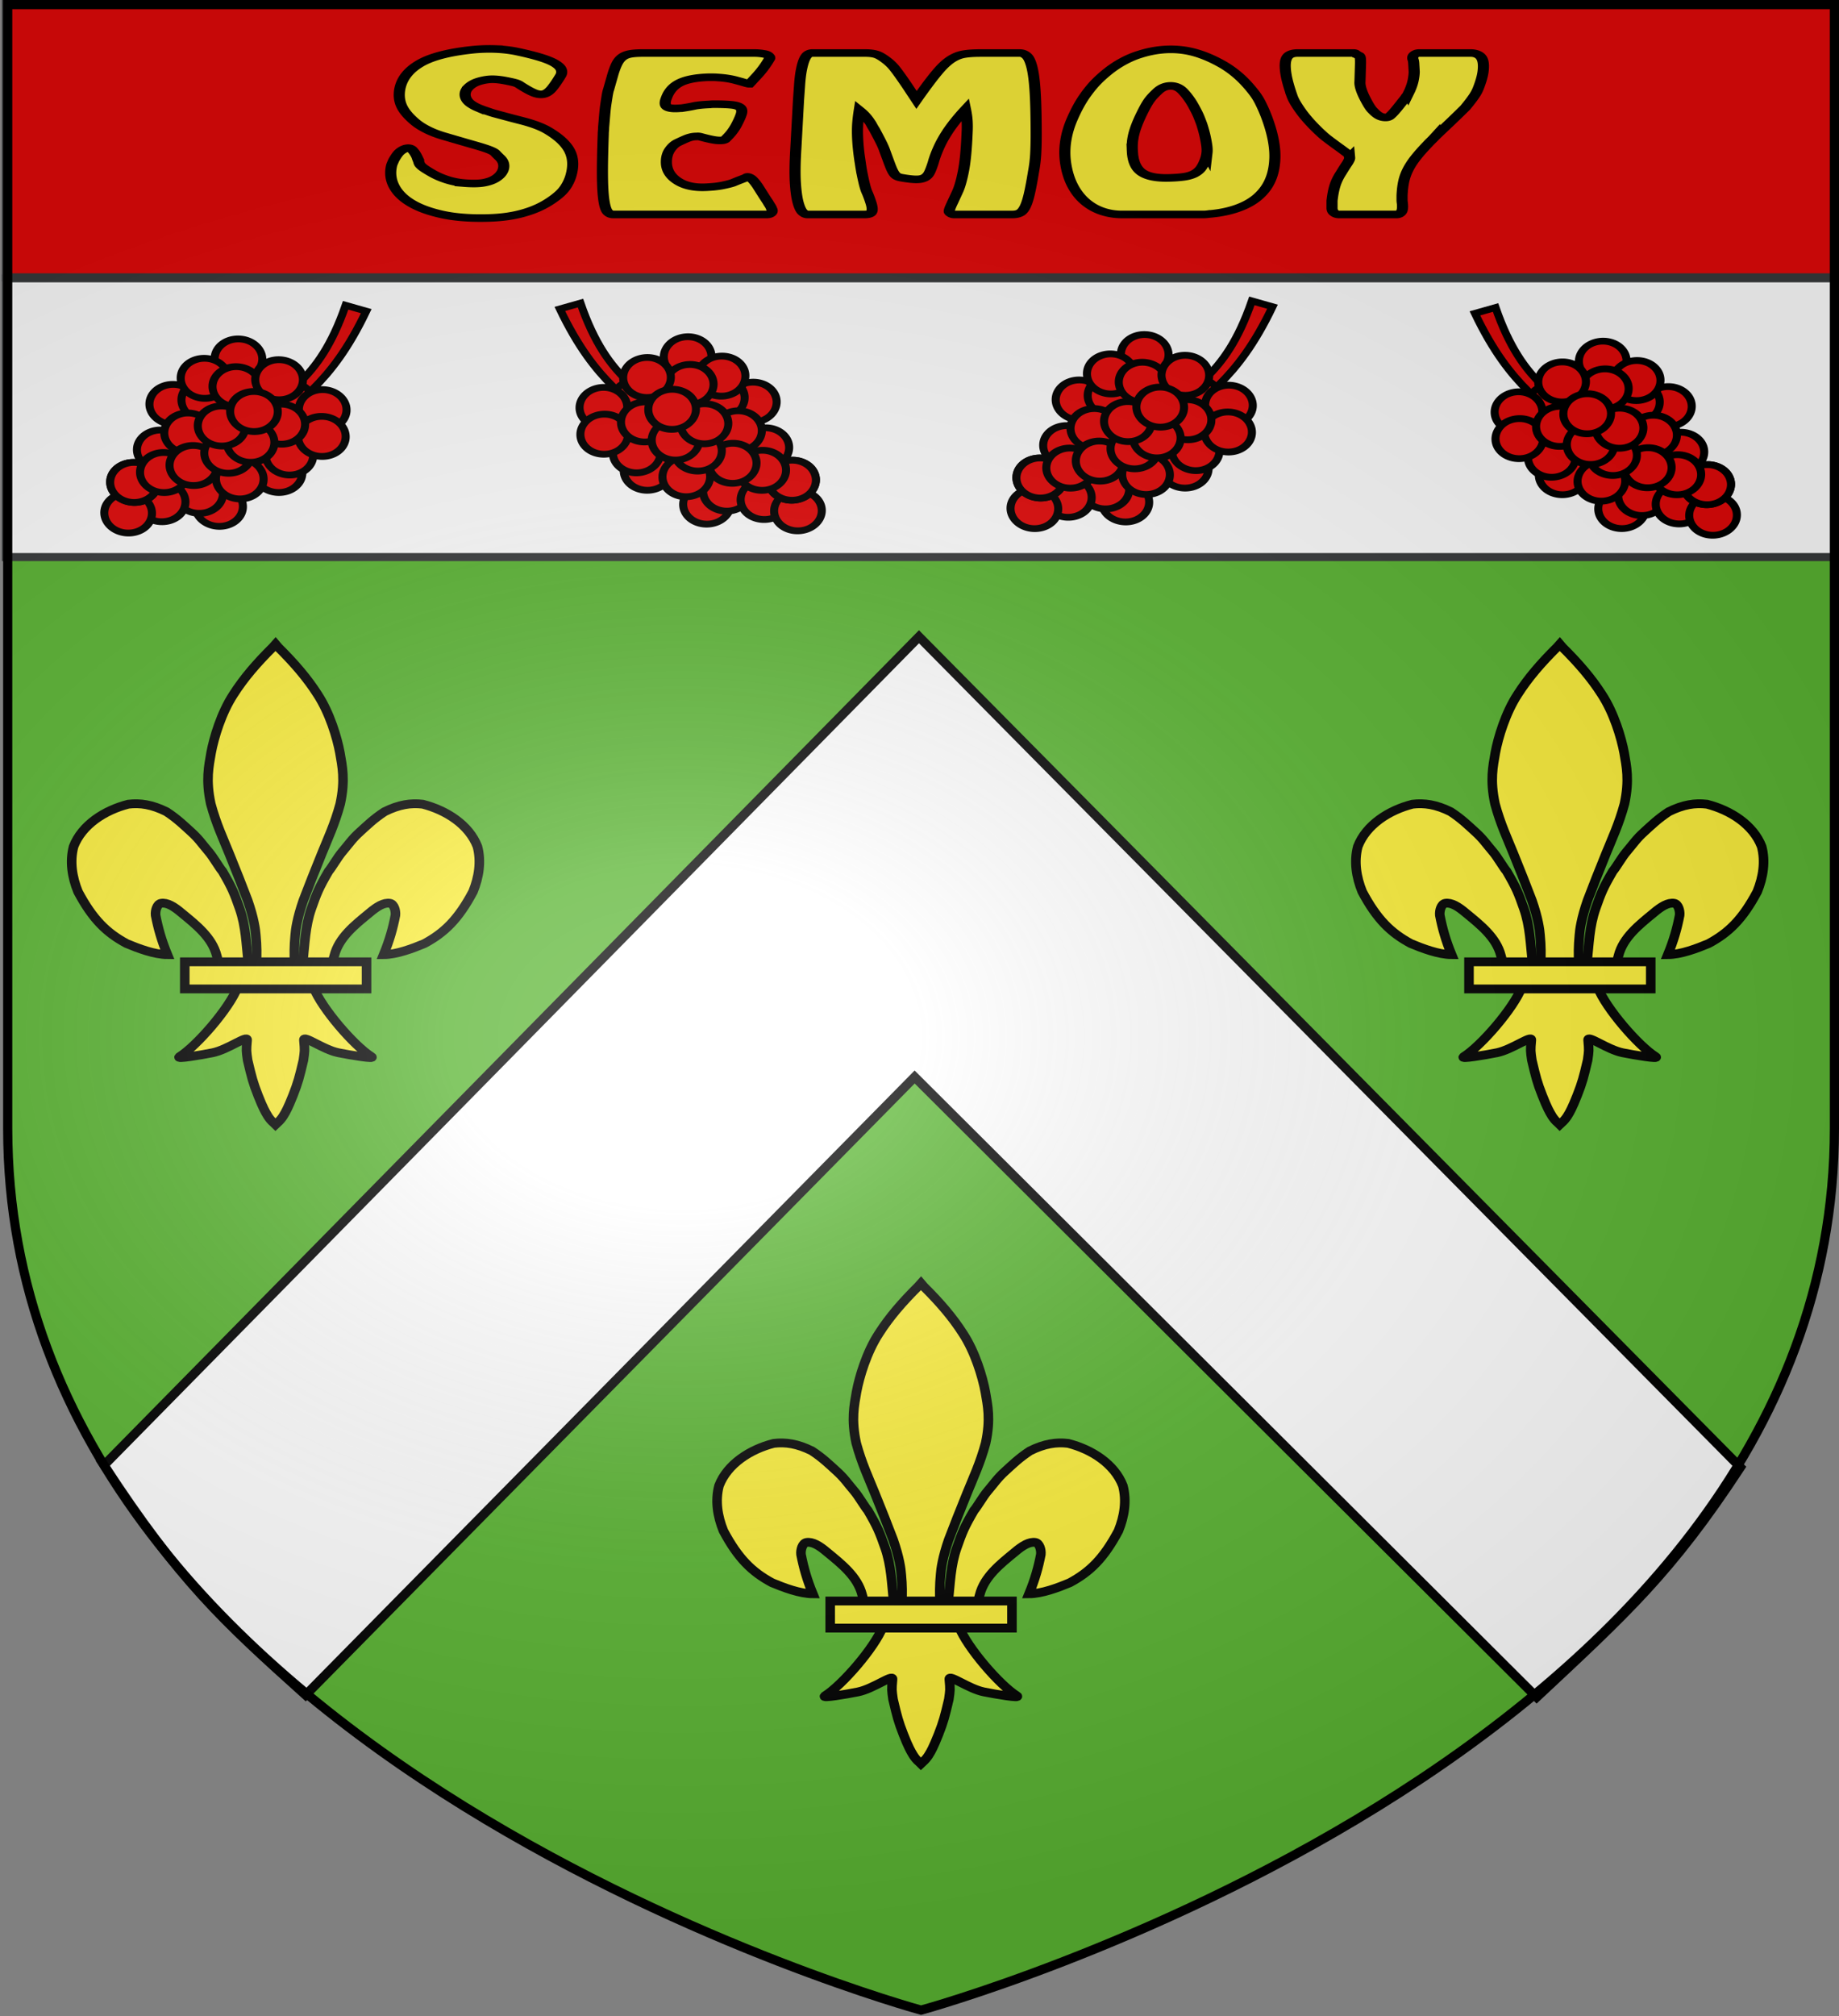
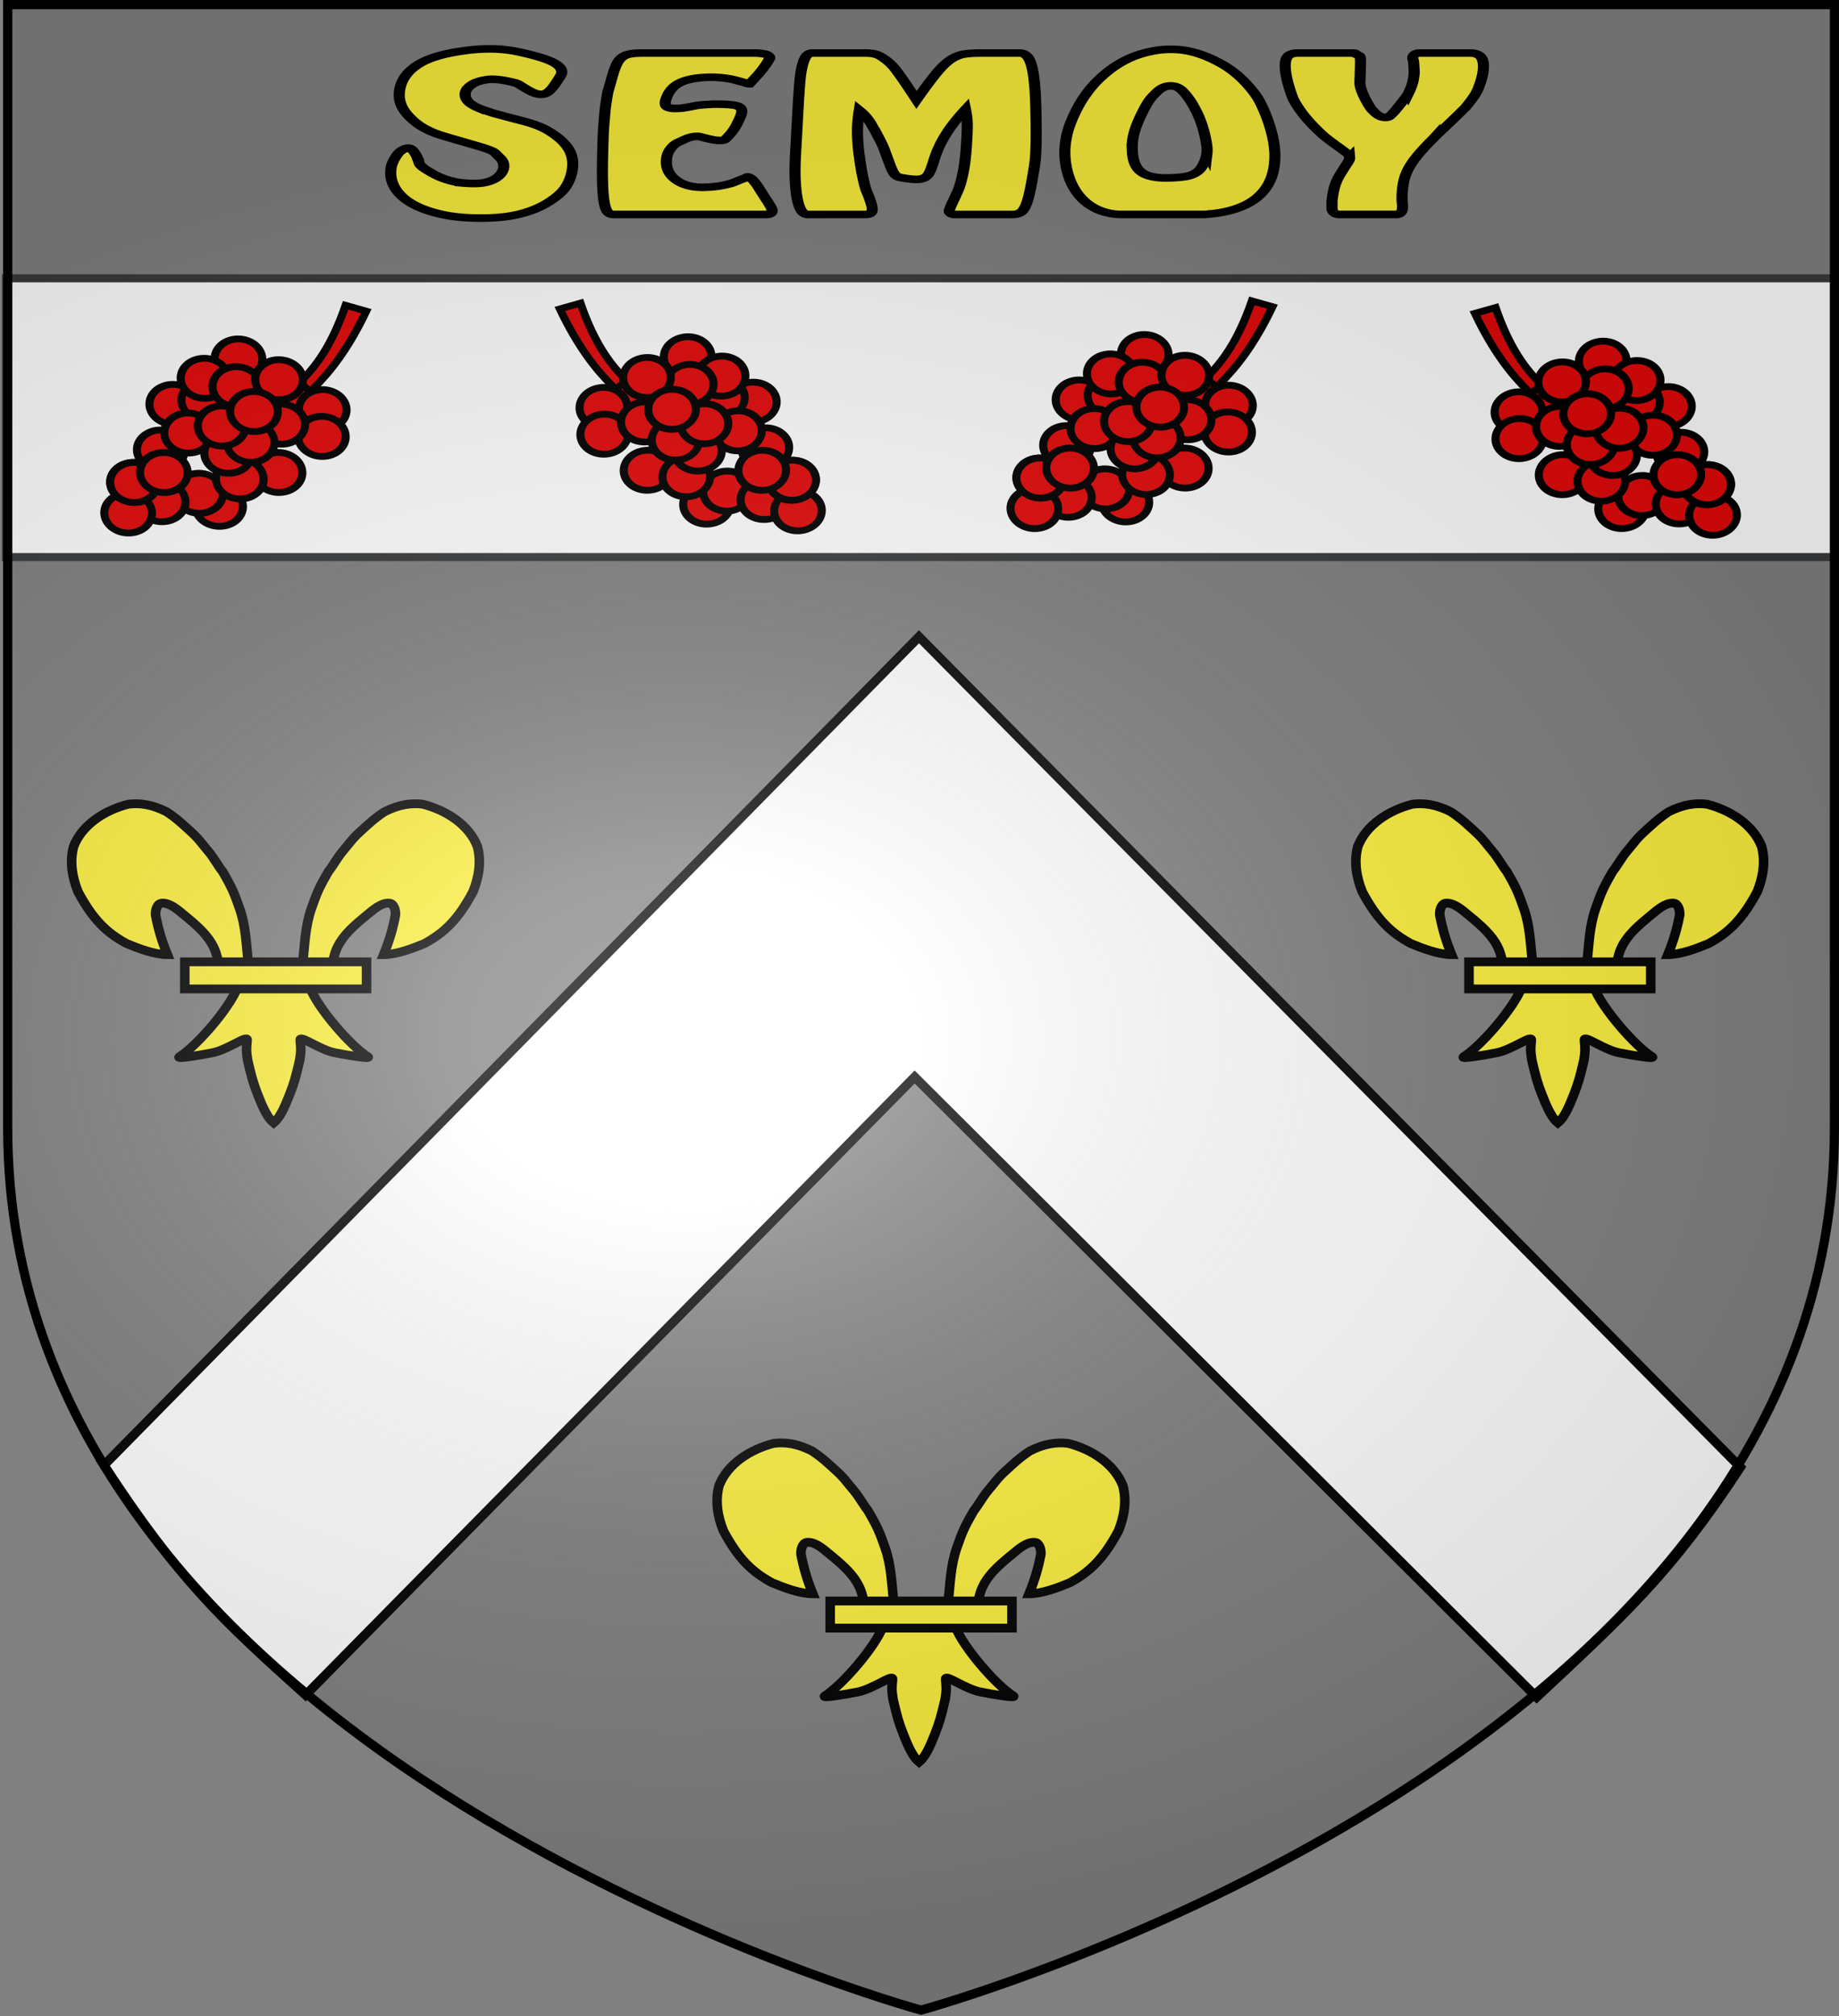
<svg xmlns="http://www.w3.org/2000/svg" xmlns:xlink="http://www.w3.org/1999/xlink" width="601.465" height="658.974" version="1.0">
  <rect width="100%" height="100%" fill="#808080" stroke="none" />
  <desc>Flag of Canton of Valais (Wallis)</desc>
  <defs>
    <radialGradient xlink:href="#a" id="e" cx="221.445" cy="226.331" r="300" fx="221.445" fy="226.331" gradientTransform="matrix(1.354 0 0 .977 -77.582 118.629)" gradientUnits="userSpaceOnUse" />
    <linearGradient id="a">
      <stop offset="0" style="stop-color:white;stop-opacity:.314" />
      <stop offset=".19" style="stop-color:white;stop-opacity:.251" />
      <stop offset=".6" style="stop-color:#6b6b6b;stop-opacity:.125" />
      <stop offset="1" style="stop-color:black;stop-opacity:.125" />
    </linearGradient>
  </defs>
  <g style="display:inline" transform="translate(.914 -.835)">
-     <path d="M300.809 658.26s298.723-81.384 298.723-288.214V2.708H2.086v367.338c0 206.83 298.723 288.213 298.723 288.213" style="opacity:1;fill:#5ab532;fill-opacity:1;fill-rule:evenodd;stroke:none;stroke-width:3;stroke-linecap:butt;stroke-linejoin:miter;stroke-miterlimit:4;stroke-dasharray:none;stroke-opacity:1;display:inline" />
-     <path d="M1.025.372h599.371v91.11H1.026z" style="opacity:1;display:inline;fill:#e20909;fill-opacity:1;stroke:#383a3b;stroke-width:2.625;stroke-miterlimit:4;stroke-opacity:1" />
    <path d="M1.025 91.816h599.371v91.11H1.026z" style="opacity:1;display:inline;fill:#fff;fill-opacity:1;stroke:#383a3b;stroke-width:2.625;stroke-miterlimit:4;stroke-opacity:1" />
    <g id="b" style="fill:#e20909">
      <path d="M461.741 285.16c-4.359-21.441 2.962-32.63-16.565-64.222l7.082-3.97c16.011 32.674 12.065 46.839 14.295 64.386" style="opacity:1;fill:#e20909;fill-opacity:1;fill-rule:evenodd;stroke:#000;stroke-width:3;stroke-linecap:butt;stroke-linejoin:miter;stroke-miterlimit:4;stroke-dasharray:none;stroke-opacity:1;display:inline" transform="matrix(.588 .546 -.651 .493 290.593 -252.805)" />
      <g style="opacity:1;fill:#e20909">
        <g style="fill:#e20909">
          <path d="M783.942 599.635a19.092 19.799 0 1 1 .031.01" style="opacity:1;fill:#e20909;fill-opacity:1;fill-rule:evenodd;stroke:#000;stroke-width:6.561;stroke-linecap:round;stroke-linejoin:miter;stroke-miterlimit:4;stroke-dasharray:none;stroke-dashoffset:0;stroke-opacity:1" transform="matrix(.275 .256 -.291 .22 338.421 -176.08)" />
-           <path d="M783.942 599.635a19.092 19.799 0 1 1 .031.01" style="opacity:1;fill:#e20909;fill-opacity:1;fill-rule:evenodd;stroke:#000;stroke-width:6.561;stroke-linecap:round;stroke-linejoin:miter;stroke-miterlimit:4;stroke-dasharray:none;stroke-dashoffset:0;stroke-opacity:1" transform="matrix(.275 .256 -.291 .22 341.977 -181.788)" />
          <path d="M783.942 599.635a19.092 19.799 0 1 1 .031.01" style="opacity:1;fill:#e20909;fill-opacity:1;fill-rule:evenodd;stroke:#000;stroke-width:6.561;stroke-linecap:round;stroke-linejoin:miter;stroke-miterlimit:4;stroke-dasharray:none;stroke-dashoffset:0;stroke-opacity:1" transform="matrix(.275 .256 -.291 .22 342.121 -198.978)" />
          <path d="M783.942 599.635a19.092 19.799 0 1 1 .031.01" style="opacity:1;fill:#e20909;fill-opacity:1;fill-rule:evenodd;stroke:#000;stroke-width:6.561;stroke-linecap:round;stroke-linejoin:miter;stroke-miterlimit:4;stroke-dasharray:none;stroke-dashoffset:0;stroke-opacity:1" transform="matrix(.275 .256 -.291 .22 325.327 -213.18)" />
          <path d="M783.942 599.635a19.092 19.799 0 1 1 .031.01" style="opacity:1;fill:#e20909;fill-opacity:1;fill-rule:evenodd;stroke:#000;stroke-width:6.561;stroke-linecap:round;stroke-linejoin:miter;stroke-miterlimit:4;stroke-dasharray:none;stroke-dashoffset:0;stroke-opacity:1" transform="matrix(.275 .256 -.291 .22 352.874 -196.62)" />
          <path d="M783.942 599.635a19.092 19.799 0 1 1 .031.01" style="opacity:1;fill:#e20909;fill-opacity:1;fill-rule:evenodd;stroke:#000;stroke-width:6.561;stroke-linecap:round;stroke-linejoin:miter;stroke-miterlimit:4;stroke-dasharray:none;stroke-dashoffset:0;stroke-opacity:1" transform="matrix(.275 .256 -.291 .22 352.597 -187.868)" />
          <path d="M783.942 599.635a19.092 19.799 0 1 1 .031.01" style="opacity:1;fill:#e20909;fill-opacity:1;fill-rule:evenodd;stroke:#000;stroke-width:6.561;stroke-linecap:round;stroke-linejoin:miter;stroke-miterlimit:4;stroke-dasharray:none;stroke-dashoffset:0;stroke-opacity:1" transform="matrix(.275 .256 -.291 .22 304.001 -198.326)" />
          <path d="M783.942 599.635a19.092 19.799 0 1 1 .031.01" style="opacity:1;fill:#e20909;fill-opacity:1;fill-rule:evenodd;stroke:#000;stroke-width:6.561;stroke-linecap:round;stroke-linejoin:miter;stroke-miterlimit:4;stroke-dasharray:none;stroke-dashoffset:0;stroke-opacity:1" transform="matrix(.275 .256 -.291 .22 314.472 -199.695)" />
          <path d="M783.942 599.635a19.092 19.799 0 1 1 .031.01" style="opacity:1;fill:#e20909;fill-opacity:1;fill-rule:evenodd;stroke:#000;stroke-width:6.561;stroke-linecap:round;stroke-linejoin:miter;stroke-miterlimit:4;stroke-dasharray:none;stroke-dashoffset:0;stroke-opacity:1" transform="matrix(.275 .256 -.291 .22 314.229 -206.85)" />
          <path d="M783.942 599.635a19.092 19.799 0 1 1 .031.01" style="opacity:1;fill:#e20909;fill-opacity:1;fill-rule:evenodd;stroke:#000;stroke-width:6.561;stroke-linecap:round;stroke-linejoin:miter;stroke-miterlimit:4;stroke-dasharray:none;stroke-dashoffset:0;stroke-opacity:1" transform="matrix(.275 .256 -.291 .22 339.323 -191.873)" />
          <path d="M783.942 599.635a19.092 19.799 0 1 1 .031.01" style="opacity:1;fill:#e20909;fill-opacity:1;fill-rule:evenodd;stroke:#000;stroke-width:6.561;stroke-linecap:round;stroke-linejoin:miter;stroke-miterlimit:4;stroke-dasharray:none;stroke-dashoffset:0;stroke-opacity:1" transform="matrix(.275 .256 -.291 .22 324.638 -204.118)" />
          <path d="M783.942 599.635a19.092 19.799 0 1 1 .031.01" style="opacity:1;fill:#e20909;fill-opacity:1;fill-rule:evenodd;stroke:#000;stroke-width:6.561;stroke-linecap:round;stroke-linejoin:miter;stroke-miterlimit:4;stroke-dasharray:none;stroke-dashoffset:0;stroke-opacity:1" transform="matrix(.275 .256 -.291 .22 338.61 -206.395)" />
          <path d="M783.942 599.635a19.092 19.799 0 1 1 .031.01" style="opacity:1;fill:#e20909;fill-opacity:1;fill-rule:evenodd;stroke:#000;stroke-width:6.561;stroke-linecap:round;stroke-linejoin:miter;stroke-miterlimit:4;stroke-dasharray:none;stroke-dashoffset:0;stroke-opacity:1" transform="matrix(.275 .256 -.291 .22 318.986 -165.014)" />
          <path d="M783.942 599.635a19.092 19.799 0 1 1 .031.01" style="opacity:1;fill:#e20909;fill-opacity:1;fill-rule:evenodd;stroke:#000;stroke-width:6.561;stroke-linecap:round;stroke-linejoin:miter;stroke-miterlimit:4;stroke-dasharray:none;stroke-dashoffset:0;stroke-opacity:1" transform="matrix(.275 .256 -.291 .22 312.47 -169.27)" />
          <path d="M783.942 599.635a19.092 19.799 0 1 1 .031.01" style="opacity:1;fill:#e20909;fill-opacity:1;fill-rule:evenodd;stroke:#000;stroke-width:6.561;stroke-linecap:round;stroke-linejoin:miter;stroke-miterlimit:4;stroke-dasharray:none;stroke-dashoffset:0;stroke-opacity:1" transform="matrix(.275 .256 -.291 .22 325.756 -173.976)" />
          <path d="M783.942 599.635a19.092 19.799 0 1 1 .031.01" style="opacity:1;fill:#e20909;fill-opacity:1;fill-rule:evenodd;stroke:#000;stroke-width:6.561;stroke-linecap:round;stroke-linejoin:miter;stroke-miterlimit:4;stroke-dasharray:none;stroke-dashoffset:0;stroke-opacity:1" transform="matrix(.275 .256 -.291 .22 299.919 -183.406)" />
          <path d="M783.942 599.635a19.092 19.799 0 1 1 .031.01" style="opacity:1;fill:#e20909;fill-opacity:1;fill-rule:evenodd;stroke:#000;stroke-width:6.561;stroke-linecap:round;stroke-linejoin:miter;stroke-miterlimit:4;stroke-dasharray:none;stroke-dashoffset:0;stroke-opacity:1" transform="matrix(.275 .256 -.291 .22 308.85 -188.976)" />
          <path d="M783.942 599.635a19.092 19.799 0 1 1 .031.01" style="opacity:1;fill:#e20909;fill-opacity:1;fill-rule:evenodd;stroke:#000;stroke-width:6.561;stroke-linecap:round;stroke-linejoin:miter;stroke-miterlimit:4;stroke-dasharray:none;stroke-dashoffset:0;stroke-opacity:1" transform="matrix(.275 .256 -.291 .22 300.185 -166.527)" />
          <path d="M783.942 599.635a19.092 19.799 0 1 1 .031.01" style="opacity:1;fill:#e20909;fill-opacity:1;fill-rule:evenodd;stroke:#000;stroke-width:6.561;stroke-linecap:round;stroke-linejoin:miter;stroke-miterlimit:4;stroke-dasharray:none;stroke-dashoffset:0;stroke-opacity:1" transform="matrix(.275 .256 -.291 .22 289.24 -162.827)" />
          <path d="M783.942 599.635a19.092 19.799 0 1 1 .031.01" style="opacity:1;fill:#e20909;fill-opacity:1;fill-rule:evenodd;stroke:#000;stroke-width:6.561;stroke-linecap:round;stroke-linejoin:miter;stroke-miterlimit:4;stroke-dasharray:none;stroke-dashoffset:0;stroke-opacity:1" transform="matrix(.275 .256 -.291 .22 291.161 -172.824)" />
          <path d="M783.942 599.635a19.092 19.799 0 1 1 .031.01" style="opacity:1;fill:#e20909;fill-opacity:1;fill-rule:evenodd;stroke:#000;stroke-width:6.561;stroke-linecap:round;stroke-linejoin:miter;stroke-miterlimit:4;stroke-dasharray:none;stroke-dashoffset:0;stroke-opacity:1" transform="matrix(.275 .256 -.291 .22 291.161 -172.824)" />
          <path d="M783.942 599.635a19.092 19.799 0 1 1 .031.01" style="opacity:1;fill:#e20909;fill-opacity:1;fill-rule:evenodd;stroke:#000;stroke-width:6.561;stroke-linecap:round;stroke-linejoin:miter;stroke-miterlimit:4;stroke-dasharray:none;stroke-dashoffset:0;stroke-opacity:1" transform="matrix(.275 .256 -.291 .22 300.93 -176.063)" />
-           <path d="M783.942 599.635a19.092 19.799 0 1 1 .031.01" style="opacity:1;fill:#e20909;fill-opacity:1;fill-rule:evenodd;stroke:#000;stroke-width:6.561;stroke-linecap:round;stroke-linejoin:miter;stroke-miterlimit:4;stroke-dasharray:none;stroke-dashoffset:0;stroke-opacity:1" transform="matrix(.275 .256 -.291 .22 310.586 -178.355)" />
          <path d="M783.942 599.635a19.092 19.799 0 1 1 .031.01" style="opacity:1;fill:#e20909;fill-opacity:1;fill-rule:evenodd;stroke:#000;stroke-width:6.561;stroke-linecap:round;stroke-linejoin:miter;stroke-miterlimit:4;stroke-dasharray:none;stroke-dashoffset:0;stroke-opacity:1" transform="matrix(.275 .256 -.291 .22 321.943 -182.366)" />
          <path d="M783.942 599.635a19.092 19.799 0 1 1 .031.01" style="opacity:1;fill:#e20909;fill-opacity:1;fill-rule:evenodd;stroke:#000;stroke-width:6.561;stroke-linecap:round;stroke-linejoin:miter;stroke-miterlimit:4;stroke-dasharray:none;stroke-dashoffset:0;stroke-opacity:1" transform="matrix(.275 .256 -.291 .22 329.276 -185.954)" />
          <path d="M783.942 599.635a19.092 19.799 0 1 1 .031.01" style="opacity:1;fill:#e20909;fill-opacity:1;fill-rule:evenodd;stroke:#000;stroke-width:6.561;stroke-linecap:round;stroke-linejoin:miter;stroke-miterlimit:4;stroke-dasharray:none;stroke-dashoffset:0;stroke-opacity:1" transform="matrix(.275 .256 -.291 .22 319.82 -191.267)" />
          <path d="M783.942 599.635a19.092 19.799 0 1 1 .031.01" style="opacity:1;fill:#e20909;fill-opacity:1;fill-rule:evenodd;stroke:#000;stroke-width:6.561;stroke-linecap:round;stroke-linejoin:miter;stroke-miterlimit:4;stroke-dasharray:none;stroke-dashoffset:0;stroke-opacity:1" transform="matrix(.275 .256 -.291 .22 330.396 -196.002)" />
        </g>
      </g>
    </g>
    <use xlink:href="#b" width="601.465" height="658.974" transform="translate(-296.398 1.446)" />
    <use xlink:href="#b" id="c" width="601.465" height="658.974" x="0" y="0" transform="matrix(-1 0 0 1 896.751 2.169)" />
    <use xlink:href="#c" width="601.465" height="658.974" transform="translate(-299.29 -1.446)" />
  </g>
  <g style="opacity:1;display:inline" transform="translate(.914 -.835)">
    <g style="opacity:1">
      <g style="opacity:1;display:inline">
        <path d="M0 0h600v660H0z" style="opacity:1;fill:none;fill-opacity:1;fill-rule:nonzero;stroke:none;stroke-width:7.56;stroke-linecap:round;stroke-linejoin:round;stroke-miterlimit:4;stroke-dasharray:none;stroke-opacity:1;display:inline" transform="matrix(1.001 0 0 .725 -.224 181.594)" />
      </g>
    </g>
    <g style="fill:#fcef3c;fill-opacity:1;stroke:#000;stroke-width:16.716;stroke-miterlimit:4;stroke-dasharray:none;stroke-opacity:1;display:inline">
      <g id="d" style="fill:#fcef3c;fill-opacity:1;stroke:#000;stroke-width:16.716;stroke-miterlimit:4;stroke-dasharray:none;stroke-opacity:1">
        <path d="M350.523 657.372c-3.86-35.462-4.154-69.071-15.272-103.348-9.492-29.266-12.63-38.352-30.018-70.76-5.497-6.824-15.718-26.458-23.755-36.739-13.017-16.65-17.258-24.548-31.228-38.27-11.446-11.241-23.904-24.688-42.97-38.203-25.29-13.652-45.966-16.93-66.664-14.256-41.136 11.32-80.946 39.005-95.708 80.409-6.915 28.444-2.646 58.197 7.71 85.87 25.878 52.776 50.113 78.127 85.107 98.606 20.313 9.213 48.646 20.885 71.212 21.009-10.195-26.964-16.177-49.876-20.61-74.833-.867-9.04 2.628-21.432 9.486-22.729 10.519-1.988 22.731 6.04 36.01 18.37 25.698 22.9 53.24 46.505 61.382 80.931 1.653 4.536 1.19 9.778 3.036 14.24" style="fill:#fcef3c;fill-opacity:1;fill-rule:evenodd;stroke:#000;stroke-width:16.716;stroke-linecap:butt;stroke-linejoin:miter;stroke-miterlimit:4;stroke-dasharray:none;stroke-opacity:1" transform="matrix(.187 0 0 .172 225.853 411.427)" />
-         <path d="M393.626 57.12c-28.374 30.59-50.874 58.882-69.219 90.125-21.107 35.026-34.068 81.872-39.062 111.156-3.866 24.979-9.577 51.065-.5 96.75 9.67 38.802 21.657 65.923 32.625 95.563 12.675 34.225 21.806 58.8 31.906 87.875 10.915 33.994 13.6 56.054 14.25 66.156 1.882 20.958 1.775 37.93 1.031 52.625h66.781c-.744-14.695-.85-31.667 1.032-52.625.65-10.102 3.335-32.162 14.25-66.156 10.1-29.075 19.23-53.65 31.906-87.875 10.967-29.64 22.955-56.761 32.625-95.563 9.076-45.685 3.366-71.771-.5-96.75-4.995-29.284-17.956-76.13-39.063-111.156-18.27-31.115-40.664-59.305-68.875-89.75l-4.64-5.918z" style="fill:#fcef3c;fill-opacity:1;fill-rule:nonzero;stroke:#000;stroke-width:16.716;stroke-linecap:butt;stroke-linejoin:miter;stroke-miterlimit:4;stroke-dasharray:none;stroke-opacity:1" transform="matrix(.187 0 0 .172 225.853 411.427)" />
-         <path d="M331.345 704.401c-13.962 39.13-70.889 110.792-101.125 131.22-7.843 5.297 37.486-3.052 57.78-7.5 26.62-5.835 61.218-34.198 60.407-24.188-1.683 20.772-1.403 20.429.875 38.312 7.11 32.683 9.222 42.056 18.188 66.875 4.23 11.713 7.849 20.769 10.218 25.813 4.158 8.85 8.937 19.094 17.125 26.468l3.182 3.388 3.287-3.388c8.022-7.427 12.912-17.214 17.125-26.468 2.31-5.072 5.988-14.1 10.219-25.813 8.965-24.819 11.108-34.192 18.219-66.875 2.277-17.883 2.527-17.54.843-38.312-.81-10.01 33.788 18.353 60.407 24.187 20.295 4.449 65.623 12.798 57.78 7.5-30.236-20.427-87.131-92.089-101.093-131.219zM445.575 657.372c3.861-35.462 4.154-69.071 15.272-103.348 9.492-29.266 12.63-38.352 30.018-70.76 5.497-6.824 15.719-26.458 23.756-36.739 13.016-16.65 17.257-24.548 31.227-38.27 11.446-11.241 23.904-24.688 42.97-38.203 25.29-13.652 45.966-16.93 66.664-14.256 41.137 11.32 80.946 39.005 95.708 80.409 6.915 28.444 2.646 58.197-7.71 85.87-25.877 52.776-50.113 78.127-85.107 98.606-20.313 9.213-48.646 20.885-71.212 21.009 10.195-26.964 16.177-49.876 20.61-74.833.867-9.04-2.628-21.432-9.485-22.729-10.52-1.988-22.732 6.04-36.01 18.37-25.7 22.9-53.241 46.505-61.383 80.931-1.653 4.536-1.19 9.778-3.036 14.24" style="fill:#fcef3c;fill-opacity:1;fill-rule:evenodd;stroke:#000;stroke-width:16.716;stroke-linecap:butt;stroke-linejoin:miter;stroke-miterlimit:4;stroke-dasharray:none;stroke-opacity:1" transform="matrix(.187 0 0 .172 225.853 411.427)" />
+         <path d="M331.345 704.401c-13.962 39.13-70.889 110.792-101.125 131.22-7.843 5.297 37.486-3.052 57.78-7.5 26.62-5.835 61.218-34.198 60.407-24.188-1.683 20.772-1.403 20.429.875 38.312 7.11 32.683 9.222 42.056 18.188 66.875 4.23 11.713 7.849 20.769 10.218 25.813 4.158 8.85 8.937 19.094 17.125 26.468c8.022-7.427 12.912-17.214 17.125-26.468 2.31-5.072 5.988-14.1 10.219-25.813 8.965-24.819 11.108-34.192 18.219-66.875 2.277-17.883 2.527-17.54.843-38.312-.81-10.01 33.788 18.353 60.407 24.187 20.295 4.449 65.623 12.798 57.78 7.5-30.236-20.427-87.131-92.089-101.093-131.219zM445.575 657.372c3.861-35.462 4.154-69.071 15.272-103.348 9.492-29.266 12.63-38.352 30.018-70.76 5.497-6.824 15.719-26.458 23.756-36.739 13.016-16.65 17.257-24.548 31.227-38.27 11.446-11.241 23.904-24.688 42.97-38.203 25.29-13.652 45.966-16.93 66.664-14.256 41.137 11.32 80.946 39.005 95.708 80.409 6.915 28.444 2.646 58.197-7.71 85.87-25.877 52.776-50.113 78.127-85.107 98.606-20.313 9.213-48.646 20.885-71.212 21.009 10.195-26.964 16.177-49.876 20.61-74.833.867-9.04-2.628-21.432-9.485-22.729-10.52-1.988-22.732 6.04-36.01 18.37-25.7 22.9-53.241 46.505-61.383 80.931-1.653 4.536-1.19 9.778-3.036 14.24" style="fill:#fcef3c;fill-opacity:1;fill-rule:evenodd;stroke:#000;stroke-width:16.716;stroke-linecap:butt;stroke-linejoin:miter;stroke-miterlimit:4;stroke-dasharray:none;stroke-opacity:1" transform="matrix(.187 0 0 .172 225.853 411.427)" />
        <path d="M239.352 655.379H557.24v51.503H239.352z" style="fill:#fcef3c;fill-opacity:1;stroke:#000;stroke-width:16.716;stroke-miterlimit:4;stroke-dasharray:none;stroke-opacity:1" transform="matrix(.187 0 0 .172 225.853 411.427)" />
      </g>
    </g>
    <path d="M34.026 478.92 300.56 208.133 569.223 479.63c-22.73 34.65-37.493 47.886-66.633 75.14L299.144 352.033 99.95 554.06c-27.452-24.66-41.216-37.35-65.925-75.14z" style="fill:#fff;fill-rule:evenodd;stroke:#000;stroke-width:3;stroke-linecap:butt;stroke-linejoin:miter;stroke-opacity:1;stroke-miterlimit:4;stroke-dasharray:none" transform="translate(-.914 .835)" />
    <use xlink:href="#d" width="601.465" height="658.974" transform="translate(-211.093 -208.924)" />
    <use xlink:href="#d" width="601.465" height="658.974" transform="translate(208.924 -208.924)" />
    <path d="M-270.775 97.803q1.52-.039 2.72-.3 1.2-.26 2.24-.74a9.9 9.9 0 0 0 2.72-1.8q1.2-1.12 1.78-2.12t.9-2.4q.56-2.64-.1-4.58t-2.7-3.7q-1.08-.92-2.92-1.64-1.281-.48-2.04-.78l-1.22-.48a9 9 0 0 1-1.02-.46q-.84-.4-1.28-.68a4.3 4.3 0 0 1-.72-.56 2.5 2.5 0 0 1-.68-.98q-.2-.54-.14-1.08t.4-1.04a3.1 3.1 0 0 1 .9-.86 4.5 4.5 0 0 1 1.6-.54q.8-.1 1.96.22.84.24 1.18.38t.54.34q.999.96 1.68 1.4.68.441 1.22.3.54-.14 1.02-.96t1.12-2.38q.201-.52.06-1.06-.14-.54-.74-1.08t-1.74-1.06-2.94-1.08q-1.2-.36-2.62-.44a14 14 0 0 0-2.94.16q-4.2.68-6.22 2.42t-2.42 4.42q-.24 1.68.18 3.1t1.7 2.98q.6.72 1.48 1.36t2 1.12q2.52 1.08 3.76 1.6t1.78.84.7.58.56.82.46 1.22a2.9 2.9 0 0 1-.18 1.3q-.24.639-.76 1.14t-1.28.74q-.92.32-2.6.12a6.8 6.8 0 0 1-2.08-.6 8.2 8.2 0 0 1-1.96-1.28q-.8-.68-1.08-1.04t-.32-.56a2 2 0 0 1-.06-.24l-.02-.12-.16-.6q0-.08-.08-.32a6 6 0 0 0-.32-.78q-.12-.22-.24-.42-.32-.44-.88-.16-.36.201-.66.6-.3.4-.7 1.44-.08.28-.16.54a3.6 3.6 0 0 0-.12.54q-.28 1.92.34 3.62t2.06 2.96 3.7 2 5.34.66zm15.493-25.56-.52 2.68-.04.16q-.08.48-.14 1.04t-.14 1.34-.14 1.8l-.14 2.42q0 .32-.02.58t-.02.58q-.12 4.68-.1 7.5t.18 4.34.44 2 .68.48h18.72q.36 0 .54-.3t.02-.74a3.3 3.3 0 0 0-.2-.58 9 9 0 0 1-.24-.58 52 52 0 0 1-.64-1.44l-.26-.6-.38-.88q-.56-1.16-.88-1.42t-.44-.1a.7.7 0 0 1-.1.08q-.06.04-.24.14l-.5.28q-.32.18-.84.5-.4.2-1.18.44t-1.82.32q-2.28.24-3.68-1.06t-1.4-3.42q0-1.28.42-2.18t.98-1.3q.52-.36.86-.58t.58-.32q.24-.1.44-.14t.44-.04q.2-.04.48.08 1.401.56 2.04.62.64.06.88-.14l.04-.04.32-.48q.32-.48.56-.96t.44-1q.48-1.32.64-2.08.159-.76-.12-1.14-.28-.38-1.06-.5t-2.14-.12q-.321 0-.48.04-.64.04-1.06.1t-.74.14q-.64.2-1.16.32l-.52.12h-.12q-1.24.16-1.64-.24t-.08-1.56q.441-1.84 1.62-2.72t3.46-1h.6q.28 0 .6.04 1.28.12 2.24.52.52.2.84.34t.48.2.2.06h.08l.96-1.52q.84-1.36 1.44-2.88.12-.2-.02-.48a.8.8 0 0 0-.46-.4 4.5 4.5 0 0 0-1.28-.2h-13.68q-.921 0-1.5.16-.58.16-.96.58t-.64 1.18-.5 1.96zm22.714 2.12-.12 2.48-.32 8.56q-.16 3.8-.06 6.1t.34 3.56q.24 1.26.54 1.68t.58.42h7q.4 0 .62-.16t.26-.58-.1-1.14a26 26 0 0 0-.46-1.88 8 8 0 0 1-.22-.82 21 21 0 0 1-.2-1.08q-.1-.62-.22-1.48t-.24-2.06a63 63 0 0 1-.24-2.72 51 51 0 0 1-.1-2.36q-.02-1.12.04-2.16t.18-2.16q.44.52.74 1.02t.54 1.06a3 3 0 0 1 .16.36l.12.32q.12.32.28.68.6 1.64.86 2.42t.38 1.3q.4 1.6.64 2.54t.44 1.42.42.66.54.26q1.08.279 1.74.3t1.06-.28.62-.96.46-1.78q.24-1.28.7-2.76t1.22-3.12a34 34 0 0 1 2-3.6q.16 1.12.2 2.1.039.98 0 2.02-.12 4.48-.46 6.98t-.74 3.7q-.4 1.28-.62 1.96t-.3 1.04q-.08.36-.04.5t.16.26q.2.2.4.2h7.12q.52 0 .88-.26t.64-1.06.52-2.3.52-4.02q.2-1.56.26-3.08t.06-3.44q0-4.72-.12-7.6t-.38-4.44-.64-2.08-.86-.52h-4.8q-1.2 0-2 .2-.8.201-1.54.9t-1.54 2.06-1.96 3.72q-.28.56-.5 1.02l-.22.46-1.12-2.48q-.52-1.12-.88-1.86t-.62-1.22a7.5 7.5 0 0 0-.82-1.24q-.84-1-1.38-1.28t-1.42-.28h-6.44q-.28 0-.52.24t-.44.9-.36 1.84-.24 3.02zm49.827 22.72q2.4-.28 4.2-1.46t2.779-3.3 1.04-5.26-1.02-7.34a34 34 0 0 0-.8-2.64 12.5 12.5 0 0 0-.8-1.8q-.88-1.64-1.76-2.78t-1.84-1.98q-2.72-2.32-5.18-2.72t-4.98.76q-1.28.56-2.58 1.7t-2.62 3.02q-.8 1.16-1.58 2.8t-1.46 3.92a21.5 21.5 0 0 0-.82 3.98 19.3 19.3 0 0 0-.02 4.02q.24 2.32.86 4.04t1.54 2.86q.92 1.14 2.06 1.7t2.38.56h9.88q.36 0 .72-.08zm-9.32-11.2q-.08-1.56.179-3.08.26-1.52.94-3.56.24-.72.44-1.26t.4-.98.46-.86.58-.86q.72-1.04 1.62-1.06t1.54.98q.28.44.46.78t.36.72q.18.38.36.84t.42 1.14q.201.56.36 1.14.16.58.32 1.22.28 1.28.42 2.24t.2 1.66.02 1.2a8 8 0 0 1-.12.9q-.24 1.08-.56 1.76a2.9 2.9 0 0 1-.84 1.08q-.52.4-1.28.56t-1.88.2q-2.24.08-3.28-1t-1.12-3.76zm19.451-9.76q.24.96 1.041 2.6t2.16 3.56q.24.32.46.62t.5.62q.64.72 1.3 1.42a70 70 0 0 1 1.42 1.54q.08.32.1.5a1.2 1.2 0 0 1-.06.46 6 6 0 0 1-.32.8q-.24.52-.64 1.48-.52 1.16-.76 2.28t-.36 2.72v1.28q0 .56.26.86t.58.3h7.04q.32 0 .54-.42t.139-1.54a6 6 0 0 1-.039-.68v-.72q.04-1.4.2-2.5t.52-2.14q.36-1.04.94-2.12.579-1.08 1.5-2.48.2-.32.4-.6t.4-.6a240 240 0 0 1 1.36-1.9q.68-.939 1.2-1.68a308 308 0 0 0 1.16-1.66q.68-1.2 1.06-2.02a8.4 8.4 0 0 0 .54-1.46q.48-1.8.58-3t-.04-1.92-.54-1.04a1.43 1.43 0 0 0-.92-.32h-6.28q-.36 0-.6.32t-.16.76q.08.28.1.72t.06 1.52q0 .6-.12 1.5t-.44 1.94l-.16.48a2.2 2.2 0 0 1-.2.44v.04l-1.041 1.92q-.24.441-.48.84-.238.4-.52.76-.28.36-.86.2t-1.18-1.12a3.3 3.3 0 0 1-.32-.54q-.12-.26-.24-.54-.6-1.521-.84-2.52-.239-1-.2-1.6l.06-2.96q.02-.92-.02-1.28t-.16-.42-.4-.34a.27.27 0 0 0-.24-.12h-6.84q-.6 0-.98.34t-.48 1.22q-.099.88.08 2.38.18 1.5.74 3.82z" style="font-size:40px;font-style:normal;font-weight:400;fill:#fcef3c;fill-opacity:1;stroke:#000;stroke-width:1.352;stroke-linecap:butt;stroke-linejoin:miter;stroke-miterlimit:4;stroke-opacity:1;display:inline;font-family:Bitstream Vera Sans" transform="matrix(2.688 0 0 1.832 885.703 -107.066)" />
  </g>
  <g style="display:inline">
    <path d="M300.329 657.887s298.723-81.384 298.723-288.213V2.335H1.606v367.339c0 206.83 298.723 288.213 298.723 288.213z" style="opacity:1;fill:url(#e);fill-opacity:1;fill-rule:evenodd;stroke:#000;stroke-width:3;stroke-linecap:butt;stroke-linejoin:miter;stroke-miterlimit:4;stroke-dasharray:none;stroke-opacity:1" transform="translate(.914 -.835)" />
  </g>
</svg>